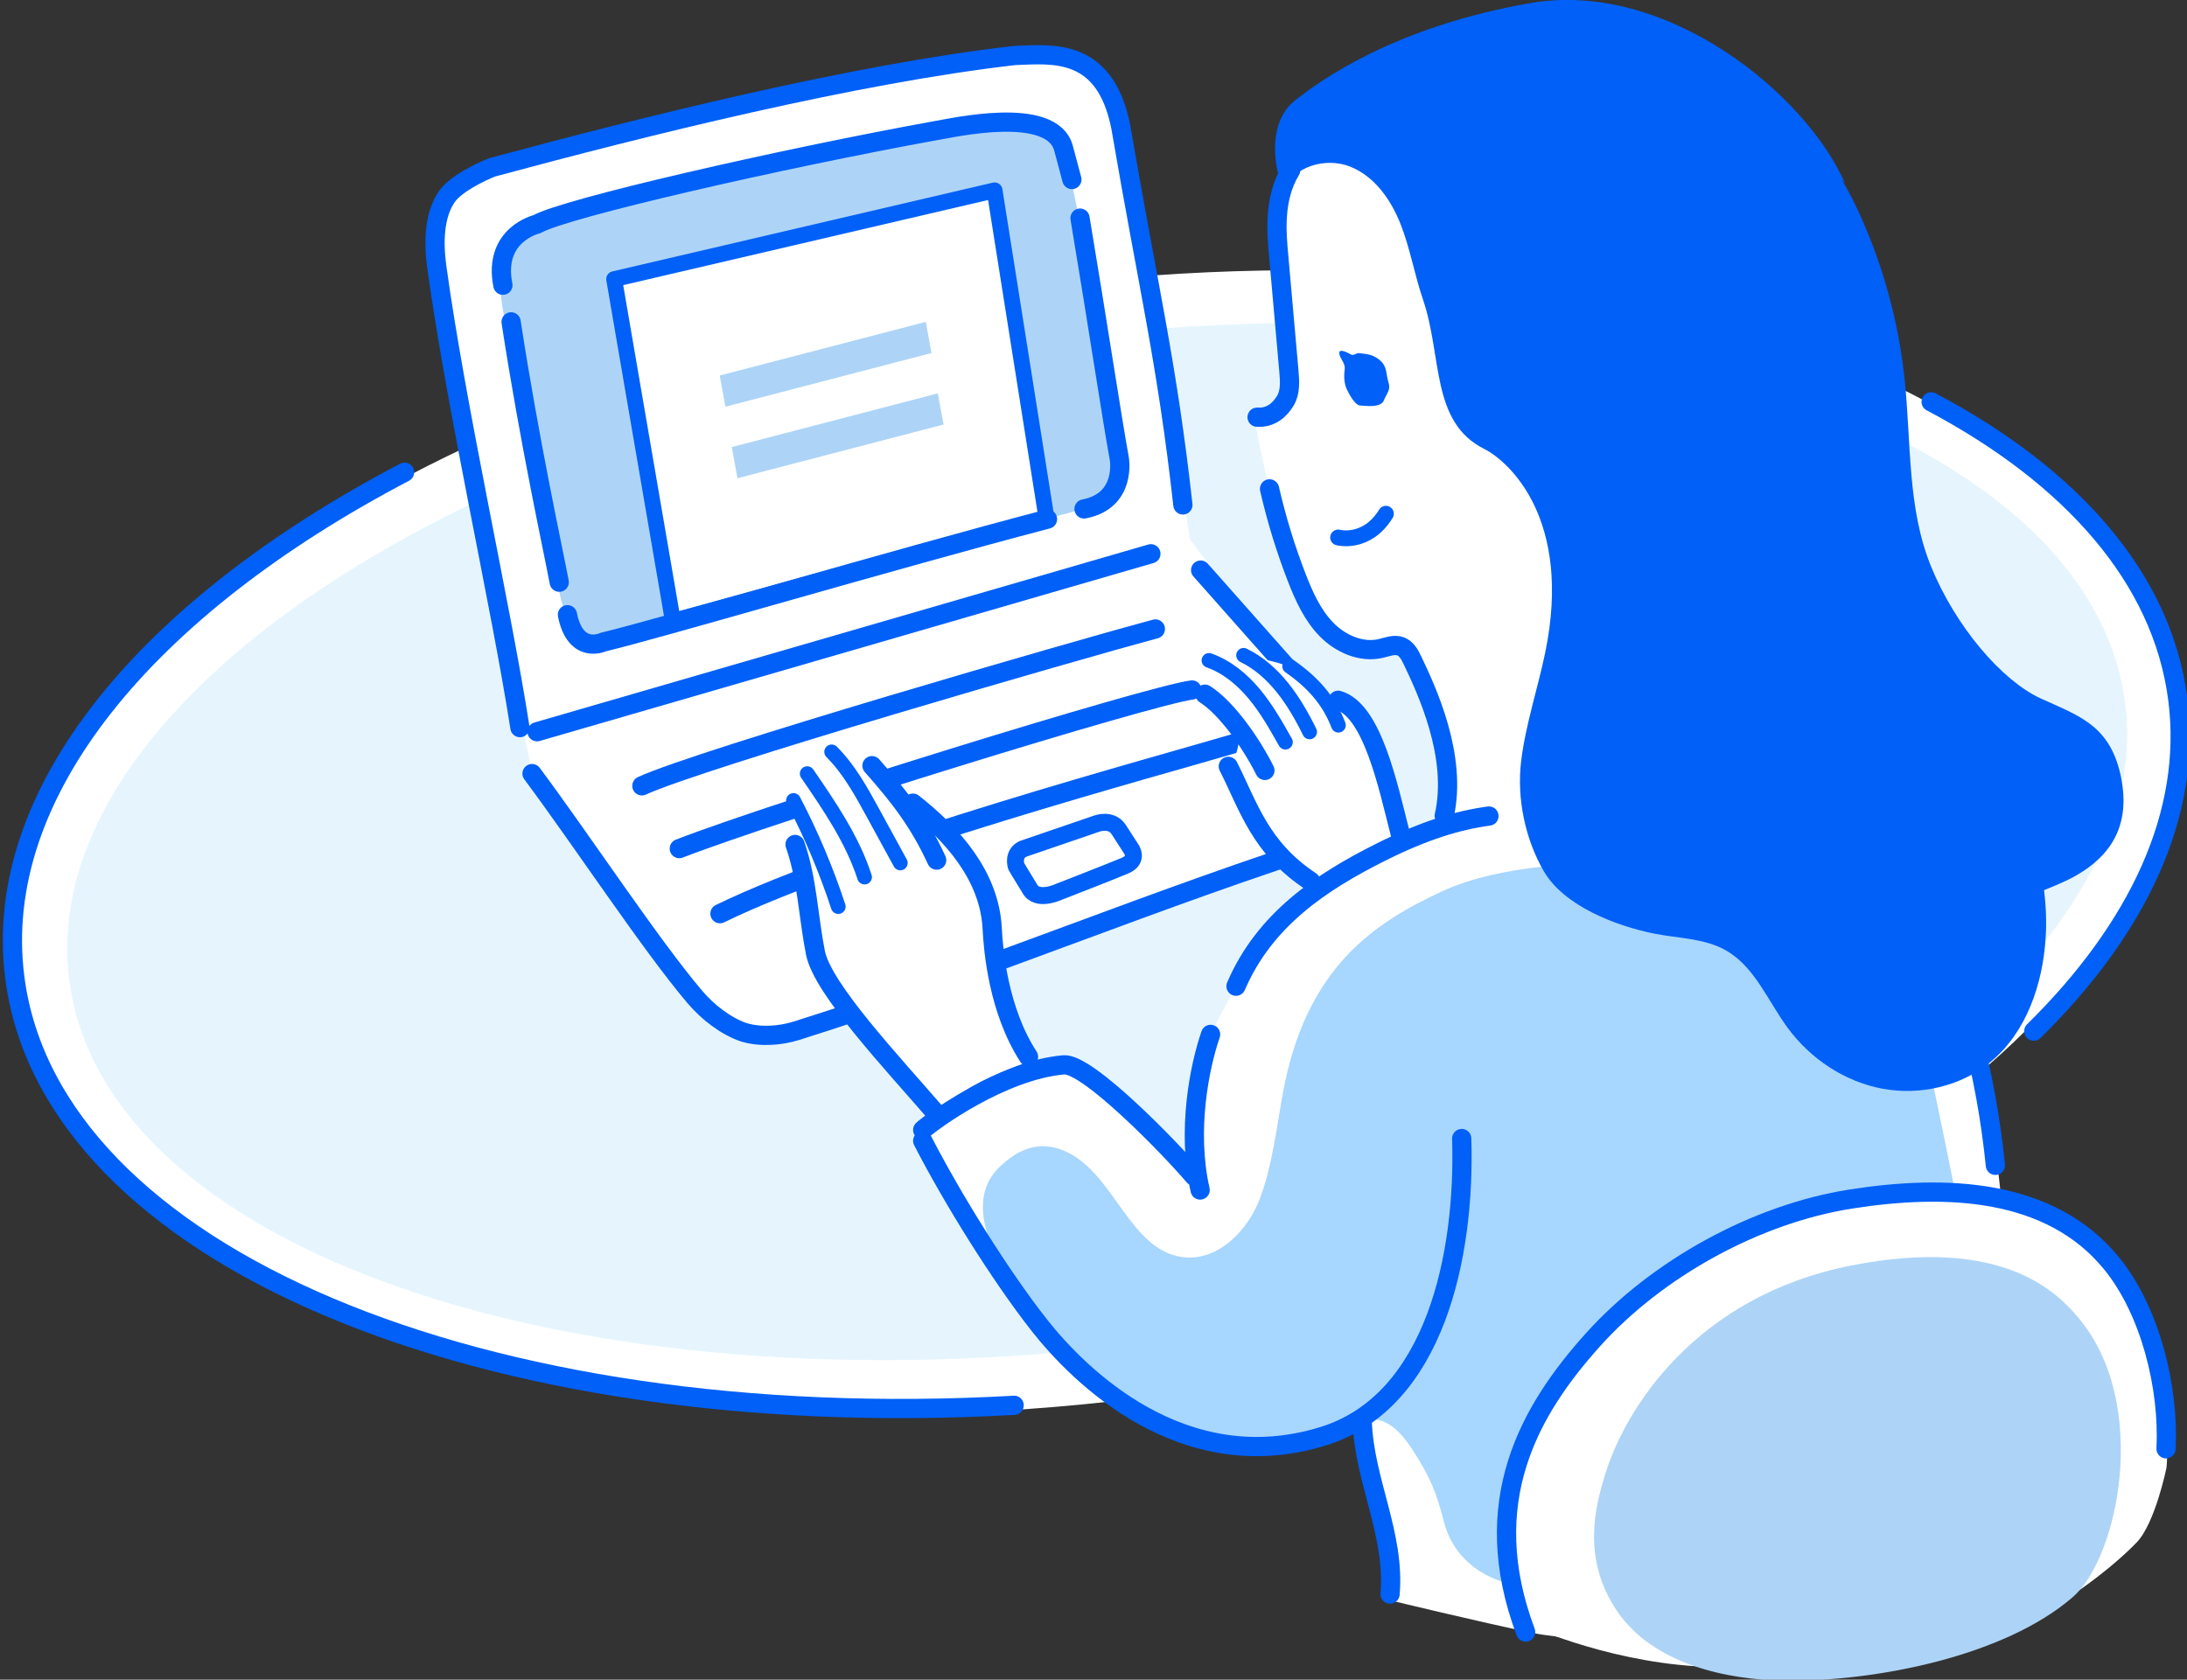
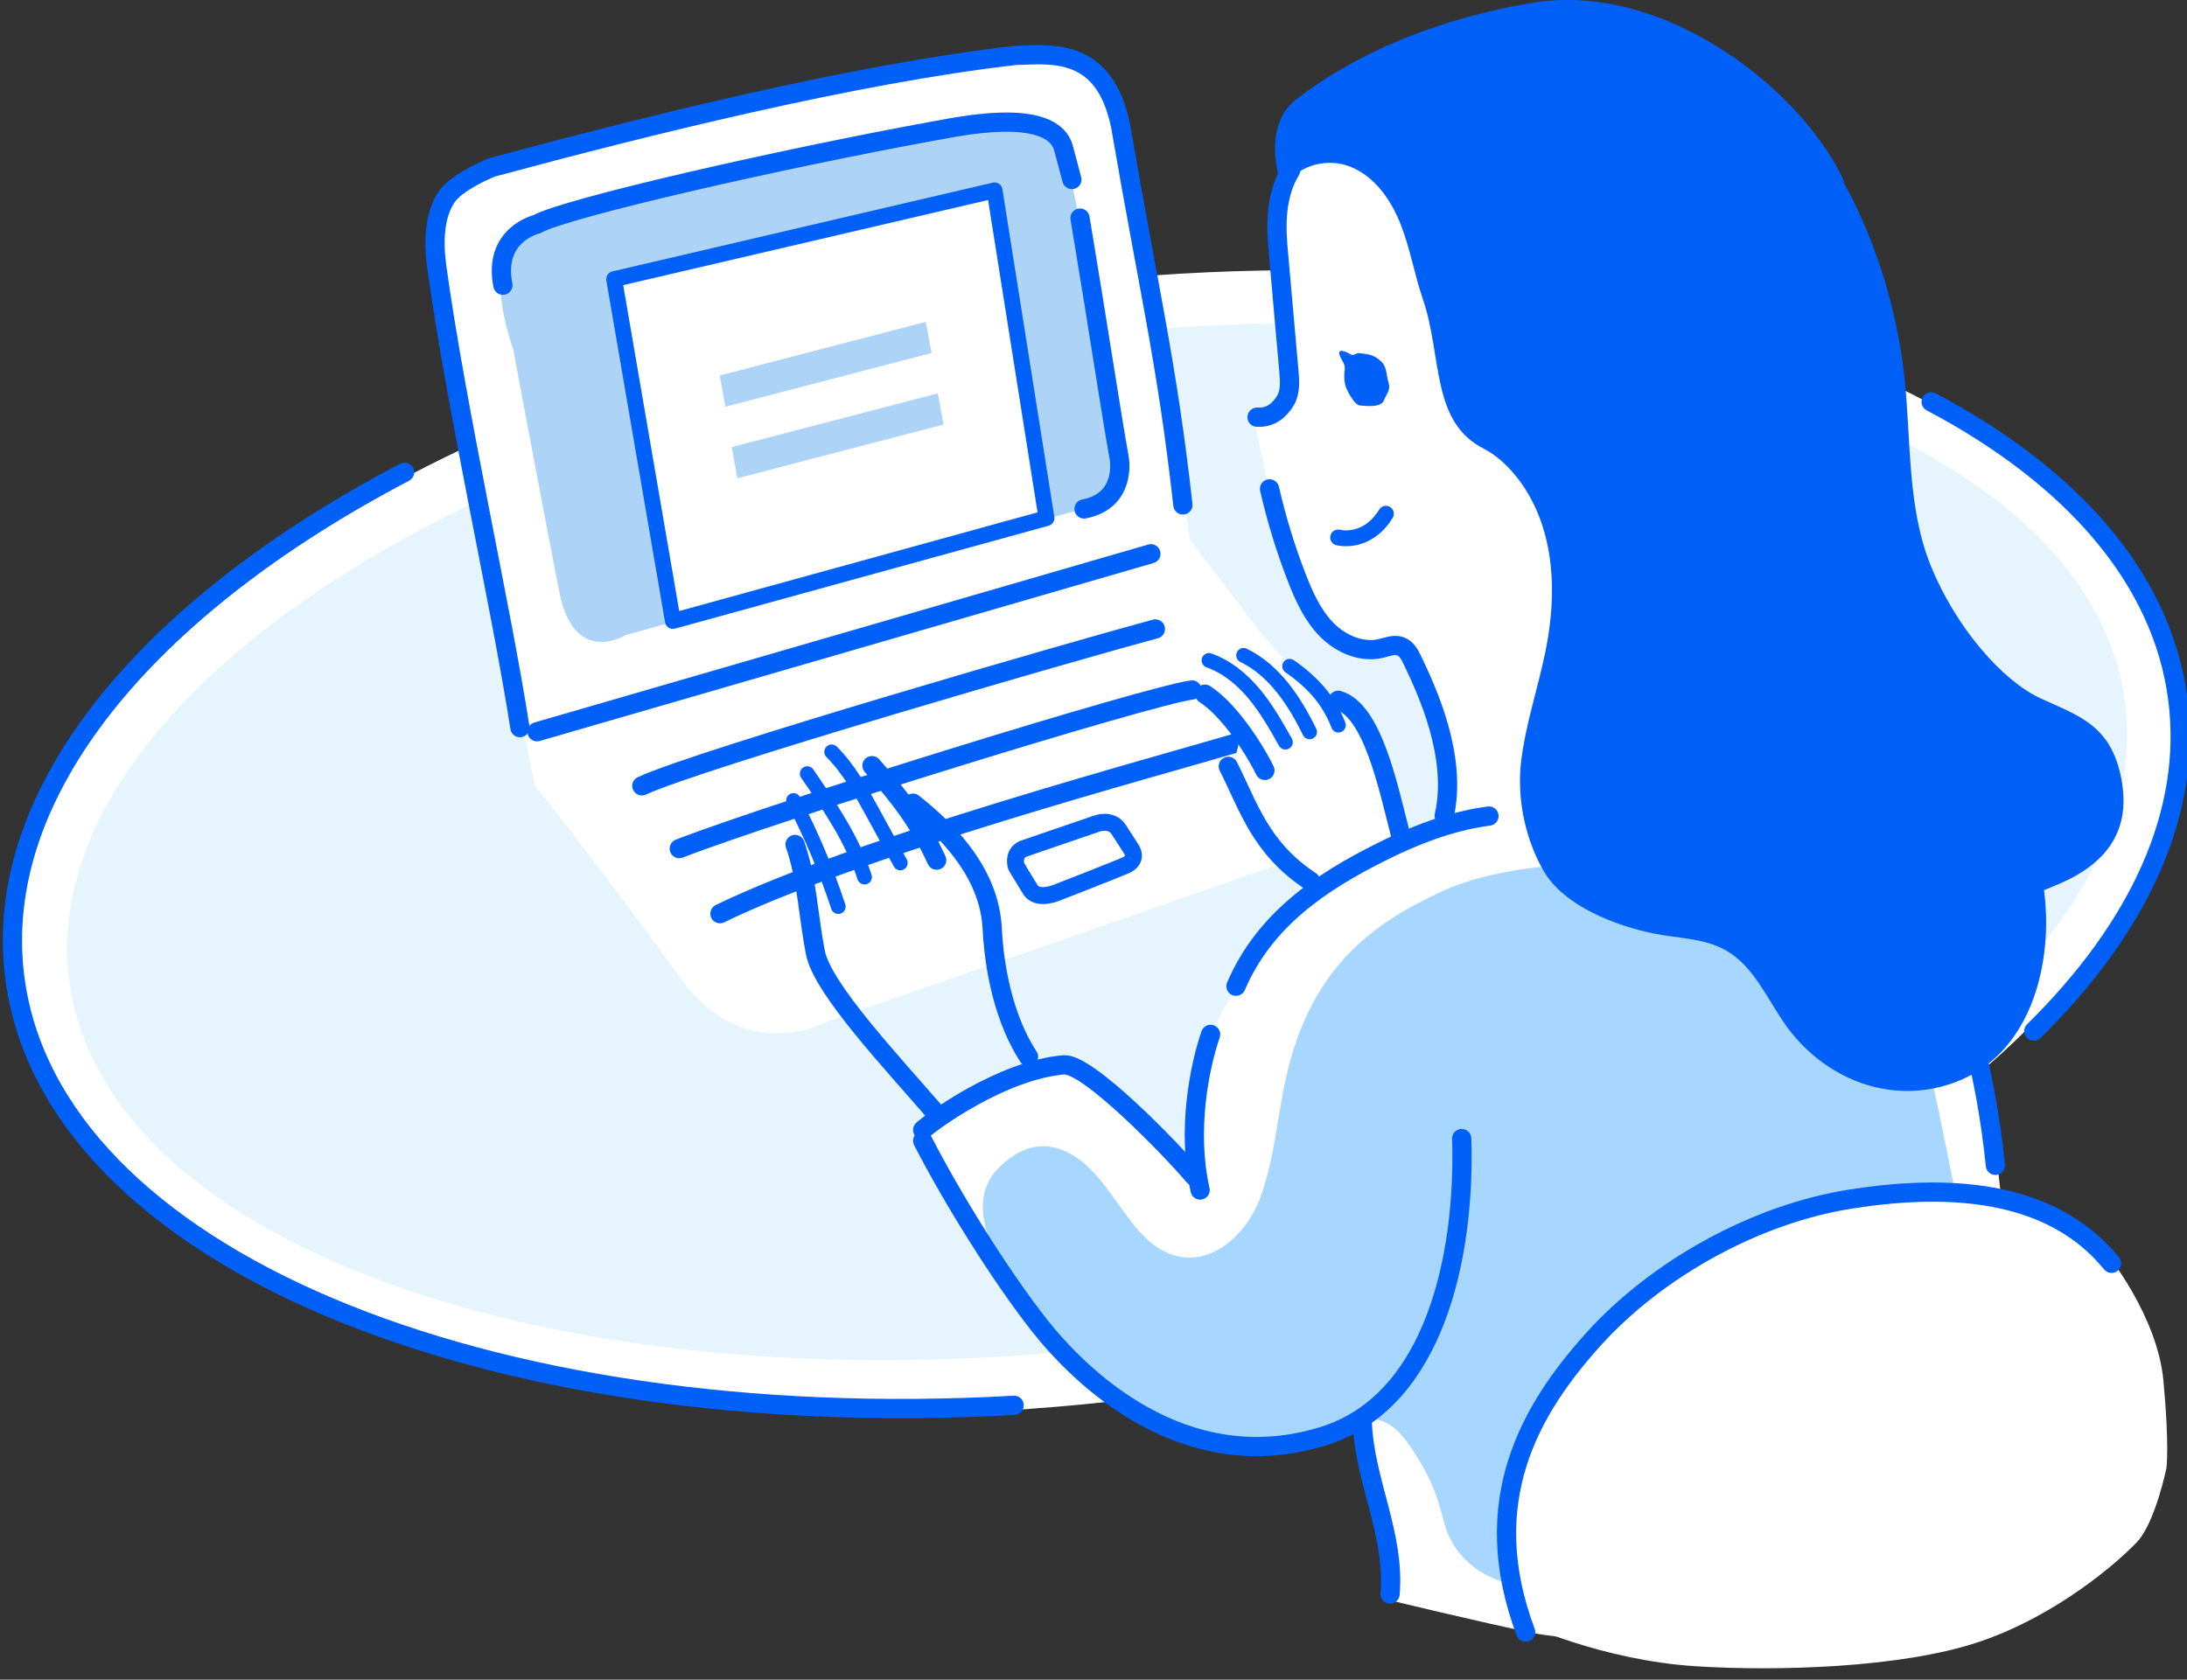
<svg xmlns="http://www.w3.org/2000/svg" width="384" height="295" viewBox="0 0 384 295" fill="none">
  <rect x="0" y="0" width="384" height="295" fill="#333333" stroke="none" />
  <g clip-path="url(#clip0_2036_4135)">
    <path d="M204.953 244.92C309.508 230.579 388.31 175.522 380.961 121.945C373.613 68.369 282.897 36.563 178.341 50.904C73.786 65.245 -5.015 120.302 2.333 173.878C9.682 227.454 100.398 259.261 204.953 244.92Z" fill="white" />
    <path d="M204.666 235.44C304.315 221.772 379.715 171.453 373.076 123.049C366.437 74.645 280.273 46.486 180.624 60.154C80.975 73.822 5.575 124.141 12.214 172.545C18.854 220.949 105.017 249.108 204.666 235.44Z" fill="#E6F5FD" />
    <path d="M162.01 197.977C162.01 197.977 179.635 187.501 187.966 187.024C187.966 187.024 191.779 188.693 195.582 191.791C199.385 194.889 210.348 205.126 210.348 205.126C210.348 205.126 206.296 188.693 217.487 172.974C217.487 172.974 226.771 154.872 244.873 148.686C262.975 142.49 303.935 130.108 325.839 147.018C347.744 163.928 347.268 182.735 348.698 189.646C350.127 196.547 352.749 223.933 352.749 223.933L355.609 268.468C355.609 268.468 345.371 284.186 327.508 286.808C309.644 289.429 278.455 288.714 269.161 286.808C259.877 284.901 244.158 281.088 244.158 281.088C244.158 281.088 245.111 272.042 242.252 263.701C239.392 255.37 238.677 249.889 239.392 249.651C239.392 249.651 208.282 264.228 185.811 235.839C167.71 212.981 162 197.977 162 197.977H162.01Z" fill="white" />
    <path d="M225.539 28.846C225.539 28.846 223.573 35.28 224.109 43.492C224.645 51.704 228.22 66.707 225.897 69.21C223.573 71.712 221.428 73.678 220.535 73.499C219.641 73.32 225.182 95.642 226.433 100.111C227.684 104.579 234.108 115.114 240.007 114.578C245.905 114.042 246.084 111.182 249.112 118.689C252.141 126.196 253.759 130.654 253.938 134.944C254.117 139.234 252.329 145.658 251.793 145.837C251.793 145.837 254.117 154.049 278.226 148.339C302.335 142.62 307.518 129.225 309.663 122.443C311.808 115.661 293.051 41.178 293.051 41.178C293.051 41.178 280.023 16.453 245.895 17.426C233.393 17.784 225.539 28.855 225.539 28.855V28.846Z" fill="white" />
    <path d="M82.473 31.527C82.473 31.527 101.052 25.092 128.914 19.025C156.777 12.948 178.205 8.311 187.142 10.813C187.142 10.813 194.639 11.886 196.784 22.242C198.928 32.599 205.353 70.461 205.353 70.461L208.928 94.749L221.429 111.182L238.935 131.538C238.935 131.538 249.292 142.967 235.36 147.972C221.429 152.976 145.348 179.409 145.348 179.409C145.348 179.409 130.702 187.621 119.273 171.555C107.844 155.479 93.912 137.973 93.912 137.973C93.912 137.973 91.41 125.829 89.623 117.964C87.835 110.1 77.836 56.172 77.836 56.172C77.836 56.172 71.759 36.521 82.483 31.527H82.473Z" fill="white" />
    <path d="M103.436 36.283C122.729 31.517 157.493 23.424 168.207 22.471C178.921 21.518 184.64 20.088 187.024 27.475C189.407 34.853 196.07 77.005 196.07 77.005C196.07 77.005 199.168 87.004 191.065 89.149C182.972 91.293 109.86 111.53 109.86 111.53C109.86 111.53 100.814 117.25 98.193 103.914C95.571 90.578 90.1 61.286 90.1 61.286C90.1 61.286 83.1 42.668 93.675 39.143C94.39 38.904 103.436 36.283 103.436 36.283Z" fill="#ADD4F7" />
    <path d="M179.586 149.104L192.574 144.655C192.574 144.655 195.106 143.692 196.417 145.688C197.837 147.882 198.532 148.965 198.532 148.965C198.532 148.965 200.101 150.951 197.539 152.033C194.977 153.115 185.931 156.63 185.931 156.63C185.931 156.63 182.059 158.457 180.798 156.054C179.1 153.324 178.424 152.122 178.424 152.122C178.424 152.122 177.739 149.968 179.596 149.114L179.586 149.104Z" fill="white" stroke="#0060F7" stroke-width="2.979" stroke-linecap="round" stroke-linejoin="round" />
    <path d="M183.744 90.996L118.149 109.068L107.832 49.023L174.629 33.434L183.744 90.996Z" fill="white" stroke="#0060F7" stroke-width="2.78" stroke-linecap="round" stroke-linejoin="round" />
    <path d="M175.346 205.127C178.851 201.622 182.773 200.192 187.252 202.297C195.771 206.308 198.363 219.624 207.707 220.796C213.873 221.57 219.205 216.069 221.33 210.231C223.445 204.392 224.13 198.146 225.243 192.04C229.294 169.757 241.458 162.012 253.224 156.541C263.224 151.894 280.372 150.464 298.593 152.609C303.925 153.234 313.547 155.598 318.482 157.733C328.958 162.26 336.346 175.834 339.195 189.408C342.581 205.474 346.047 222.424 348.241 238.699C349.919 251.121 343.286 260.584 334.489 269.511C330.845 273.215 326.068 275.578 321.253 277.534C308.96 282.519 295.743 285.219 282.477 285.468C275.894 285.587 273.084 279.738 266.62 278.527C258.05 276.918 254.654 271.566 253.582 267.455C252.182 262.073 251.219 259.641 248.22 254.954C245.35 250.456 241.785 246.563 233.931 251.558C229.433 254.418 221.301 254.765 216.068 253.703C210.487 252.571 201.064 250.128 192.495 242.274C185.077 235.472 165.347 215.126 175.346 205.127Z" fill="#A7D6FE" />
    <path d="M267.512 285.14C267.512 285.14 260.373 272.996 267.155 254.597C273.937 236.197 294.124 220.309 311.987 214.054C329.851 207.798 357.356 206.378 369.857 220.131C369.857 220.131 378.784 231.024 379.856 242.453C380.929 253.882 380.393 257.814 380.393 257.814C380.393 257.814 378.427 267.455 375.209 270.851C371.992 274.247 361.278 283.71 347.525 288.357C333.773 293.004 311.63 293.541 297.698 292.647C281.285 291.594 267.512 285.15 267.512 285.15V285.14Z" fill="white" />
-     <path d="M281.8 259.065C285.375 247.278 297.876 227.627 325.024 222.275C351.695 217.013 361.277 227.061 365.031 231.56C377.532 246.563 371.981 273.522 363.958 280.493C351.953 290.919 329.254 295.377 313.347 295.179C303.189 295.05 290.25 292.269 283.945 282.985C277.64 273.701 280.142 264.526 281.8 259.055V259.065Z" fill="#ADD4F7" />
    <path d="M163.558 62.001L127.374 71.434L126.371 65.953L162.555 56.529L163.558 62.001Z" fill="#ADD4F7" />
    <path d="M165.673 74.561L129.489 83.994L128.486 78.523L164.66 69.09L165.673 74.561Z" fill="#ADD4F7" />
    <path d="M242.41 63.381C241.029 62.12 239.758 62.189 238.597 62.02C238.16 61.961 237.673 62.537 237.216 62.269C236.402 61.792 234.525 60.878 235.359 62.735C235.608 63.291 236.233 63.996 236.104 64.9C235.916 66.31 236.084 67.541 236.462 68.346C237.018 69.517 237.981 71.165 238.795 71.215C239.609 71.265 242.429 71.702 242.976 70.341C243.522 68.981 244.227 68.504 243.79 67.134C243.353 65.754 243.581 64.453 242.41 63.381Z" fill="#0060F7" />
    <path d="M234.953 94.401C234.953 94.401 239.948 95.741 243.344 90.231" stroke="#0060F7" stroke-width="2.78" stroke-linecap="round" stroke-linejoin="round" />
    <path d="M162.01 198.453C163.559 197.023 175.822 187.977 186.774 187.024C190.975 186.657 205.71 201.909 209.632 206.556" stroke="#0060F7" stroke-width="3.376" stroke-linecap="round" stroke-linejoin="round" />
    <path d="M220.723 73.272C223.215 73.431 224.764 71.902 225.678 70.392C226.591 68.883 226.462 66.996 226.313 65.249C225.707 58.447 225.112 51.645 224.506 44.843C224.158 40.961 223.572 34.914 226.611 29.909" stroke="#0060F7" stroke-width="3.376" stroke-linecap="round" stroke-linejoin="round" />
    <path d="M222.908 85.861C224.13 91.174 225.728 96.407 227.704 101.491C228.975 104.757 230.455 108.044 232.907 110.556C235.36 113.069 238.984 114.677 242.4 113.903C243.572 113.635 244.803 113.098 245.925 113.525C246.948 113.913 247.534 114.975 248 115.968C250.473 121.161 255.964 132.809 253.581 143.285" stroke="#0060F7" stroke-width="3.376" stroke-linecap="round" stroke-linejoin="round" />
    <path d="M212.561 181.673C210.634 187.263 208.34 198.533 210.724 209.009" stroke="#0060F7" stroke-width="3.376" stroke-linecap="round" stroke-linejoin="round" />
    <path d="M345.986 180.67C348.081 188.534 349.541 196.567 350.355 204.67" stroke="#0060F7" stroke-width="3.376" stroke-linecap="round" stroke-linejoin="round" />
    <path d="M162.01 200.361C167.133 210.34 175.554 223.934 182.485 232.752C189.416 241.569 207.726 259.899 232.381 252.234C251.963 246.147 257.305 220.459 256.649 199.964" stroke="#0060F7" stroke-width="3.376" stroke-linecap="round" stroke-linejoin="round" />
    <path d="M239.184 249.731C239.581 260.207 244.973 269.501 244.069 279.977" stroke="#0060F7" stroke-width="3.376" stroke-linecap="round" stroke-linejoin="round" />
-     <path d="M267.879 286.65C259.309 263.792 268.544 247.676 279.784 235.215C291.035 222.753 308.362 213.21 324.934 210.599C341.725 207.958 360.006 208.702 370.75 221.879C377.562 230.23 380.868 243.704 380.322 254.458" stroke="#0060F7" stroke-width="3.376" stroke-linecap="round" stroke-linejoin="round" />
+     <path d="M267.879 286.65C259.309 263.792 268.544 247.676 279.784 235.215C291.035 222.753 308.362 213.21 324.934 210.599C341.725 207.958 360.006 208.702 370.75 221.879" stroke="#0060F7" stroke-width="3.376" stroke-linecap="round" stroke-linejoin="round" />
    <path d="M91.29 127.794C88.033 106.754 80.159 72.019 76.694 46.888C76.108 42.667 76.177 37.772 78.501 34.475C80.03 32.311 84.22 30.265 86.405 29.392C112.837 22.252 149.984 12.958 178.204 9.741C184.877 9.502 194.003 8.36 196.783 22.242C201.638 50.621 204.915 63.699 207.696 88.681" stroke="#0060F7" stroke-width="3.376" stroke-linecap="round" stroke-linejoin="round" />
    <path d="M94.299 128.519C130.224 118.103 166.15 107.677 202.075 97.261" stroke="#0060F7" stroke-width="3.376" stroke-linecap="round" stroke-linejoin="round" />
-     <path d="M93.414 135.868C102.202 147.664 114.177 165.865 121.982 175.08C124.345 177.86 127.532 180.283 130.66 181.326C133.54 182.17 136.946 181.941 139.865 181.028C172.057 170.919 203.465 157.495 235.657 147.386C240.939 145.728 246.659 141.299 241.465 135.411C232.966 124.826 223.652 114.708 210.812 100.131" stroke="#0060F7" stroke-width="3.376" stroke-linecap="round" stroke-linejoin="round" />
    <path d="M112.699 138.022C122.837 133.325 189.148 114.141 202.861 110.467" stroke="#0060F7" stroke-width="3.376" stroke-linecap="round" stroke-linejoin="round" />
    <path d="M119.271 149.044C136.777 142.262 201.43 122.254 209.284 121.182" stroke="#0060F7" stroke-width="3.376" stroke-linecap="round" stroke-linejoin="round" />
    <path d="M126.412 160.473C150.591 148.687 203.923 134.398 217.139 130.466" stroke="#0060F7" stroke-width="3.376" stroke-linecap="round" stroke-linejoin="round" />
-     <path d="M89.74 56.529C92.997 77.749 97.118 96.536 98.19 102.255" stroke="#0060F7" stroke-width="3.376" stroke-linecap="round" stroke-linejoin="round" />
    <path d="M189.633 38.308C192.711 56.697 195.114 72.714 196.534 80.578C196.534 80.578 197.845 87.956 190.338 89.386" stroke="#0060F7" stroke-width="3.376" stroke-linecap="round" stroke-linejoin="round" />
    <path d="M188.203 31.527L186.773 26.165C184.866 18.31 166.914 22.55 164.272 22.947C136.767 27.952 99.114 36.581 94.258 39.381C94.258 39.381 86.523 41.168 88.3 50.095" stroke="#0060F7" stroke-width="3.376" stroke-linecap="round" stroke-linejoin="round" />
-     <path d="M183.924 91.174C156.389 98.393 116.055 110.348 105.936 112.761C105.936 112.761 101.061 115.114 99.631 107.965" stroke="#0060F7" stroke-width="3.376" stroke-linecap="round" stroke-linejoin="round" />
-     <path d="M164.394 194.651C163.937 194.036 146.004 173.531 144.167 169.698C142.33 165.875 142.489 161.745 141.714 156.234C140.94 150.723 139.262 148.886 139.262 148.28C139.262 147.674 140.175 145.827 140.026 143.534C139.877 141.24 139.262 138.489 140.791 136.037C142.32 133.584 147.98 129.761 153.64 134.815L157.622 139.562C157.622 139.562 159.151 140.475 162.825 143.543C166.499 146.612 170.778 150.584 172.308 154.863C173.837 159.143 174.601 161.745 174.76 165.726C174.919 169.708 177.898 179.28 178.196 179.886C178.494 180.492 180.162 186.618 180.162 186.618C180.162 186.618 175.217 188.227 170.699 190.789C166.598 193.112 164.384 194.661 164.384 194.661L164.394 194.651Z" fill="white" />
    <path d="M160.293 141.061C167.303 146.591 173.758 153.9 174.214 163.085C174.403 166.888 175.287 177.443 180.589 185.605" stroke="#0060F7" stroke-width="3.376" stroke-linecap="round" stroke-linejoin="round" />
    <path d="M139.6 148.318C141.734 154.415 141.923 160.999 143.174 167.334C144.425 173.669 156.649 186.627 164.394 195.603" stroke="#0060F7" stroke-width="3.376" stroke-linecap="round" stroke-linejoin="round" />
    <path d="M153.104 134.477C157.949 139.948 161.405 144.416 164.463 151.069" stroke="#0060F7" stroke-width="3.376" stroke-linecap="round" stroke-linejoin="round" />
    <path d="M139.32 140.593C142.448 146.58 145.08 152.816 147.185 159.231" stroke="#0060F7" stroke-width="2.582" stroke-linecap="round" stroke-linejoin="round" />
    <path d="M141.734 135.876C145.667 141.605 149.658 147.434 151.803 154.047" stroke="#0060F7" stroke-width="2.582" stroke-linecap="round" stroke-linejoin="round" />
    <path d="M146.023 132.054C149.052 135.082 151.157 138.895 153.213 142.659C154.831 145.628 156.46 148.597 158.078 151.565" stroke="#0060F7" stroke-width="2.582" stroke-linecap="round" stroke-linejoin="round" />
    <path d="M231.309 155.183C231.309 155.183 217.735 145.72 215.948 135.174C215.948 135.174 218.808 129.455 217.02 126.963C215.233 124.47 211.658 121.958 211.658 121.958C211.658 121.958 211.658 114.997 219.155 115.524C226.652 116.05 228.558 118.681 229.452 119.396L233.921 122.971C233.921 122.971 238.806 124.281 239.342 124.996C239.878 125.711 243.453 136.068 244.168 139.106C244.883 142.145 246.313 147.14 246.313 147.14C246.313 147.14 240.772 149.642 237.743 151.072C234.715 152.502 231.309 155.183 231.309 155.183Z" fill="white" />
    <path d="M215.67 134.597C219.195 141.528 221.211 148.885 230.137 154.784" stroke="#0060F7" stroke-width="3.376" stroke-linecap="round" stroke-linejoin="round" />
    <path d="M234.953 122.989C240.961 124.707 243.701 137.993 245.846 146.384" stroke="#0060F7" stroke-width="3.376" stroke-linecap="round" stroke-linejoin="round" />
    <path d="M222.094 135.313C219.77 130.666 215.481 124.42 211.559 121.918" stroke="#0060F7" stroke-width="3.376" stroke-linecap="round" stroke-linejoin="round" />
    <path d="M212.273 115.989C215.431 117.101 218.112 119.336 220.247 121.907C222.382 124.479 224.05 127.428 225.698 130.348" stroke="#0060F7" stroke-width="2.582" stroke-linecap="round" stroke-linejoin="round" />
    <path d="M218.35 115.096C223.771 117.747 227.296 123.129 229.947 128.55" stroke="#0060F7" stroke-width="2.582" stroke-linecap="round" stroke-linejoin="round" />
    <path d="M226.434 117.012C230.366 119.752 233.295 122.9 235.003 127.368" stroke="#0060F7" stroke-width="2.582" stroke-linecap="round" stroke-linejoin="round" />
    <path d="M217.02 173.213C222.024 161.546 231.944 154.913 242.499 149.64C250.115 145.827 256.073 144.04 261.435 143.325" stroke="#0060F7" stroke-width="3.376" stroke-linecap="round" stroke-linejoin="round" />
    <path d="M178.066 246.822C85.025 252.035 8.904 220.667 2.599 171.704C-1.562 139.353 25.705 106.714 71.034 82.942" stroke="#0060F7" stroke-width="3.376" stroke-linecap="round" stroke-linejoin="round" />
    <path d="M339.074 70.569C363.779 83.637 379.657 101.57 382.387 122.809C384.969 142.857 375.476 163.015 357.097 181.106" stroke="#0060F7" stroke-width="3.376" stroke-linecap="round" stroke-linejoin="round" />
    <path d="M372.519 137.02C370.742 127.359 365.072 125.78 358.28 122.652C351.488 119.524 343.395 110.101 339.066 99.506C334.856 89.209 335.591 77.671 334.419 66.609C333.376 56.679 330.725 46.919 326.624 37.813C325.661 35.688 324.599 33.583 323.397 31.567L323.963 32.213C317.141 16.553 292.605 -3.633 268.665 0.547C244.724 4.727 231.786 14.17 227.377 17.646C222.968 21.121 223.207 28.34 225.411 33.504C227.04 29.194 232.789 27.566 237.069 29.264C241.348 30.962 244.228 35.082 245.916 39.362C247.604 43.642 248.359 48.239 249.848 52.598C253.264 62.558 251.179 74.126 260.592 78.842C264.901 80.997 276.142 91.125 271.326 114.559C270.005 120.964 267.87 127.21 267.086 133.704C266.301 140.198 267.781 147.357 271.068 153.017C274.593 159.084 283.659 162.629 290.54 163.989C294.73 164.823 299.228 164.784 302.952 166.869C308.095 169.738 310.389 175.776 313.884 180.522C317.886 185.973 323.903 189.985 330.546 191.216C337.189 192.448 344.398 190.77 349.591 186.44C355.807 181.247 358.637 172.916 359.174 164.833C359.362 162.013 359.253 159.163 358.896 156.343C360.673 155.638 362.649 154.794 363.96 154.089C368.835 151.438 374.287 146.682 372.509 137.02H372.519Z" fill="#0060F7" />
  </g>
  <defs>
    <clipPath id="clip0_2036_4135">
      <rect width="384" height="295" fill="white" />
    </clipPath>
  </defs>
</svg>